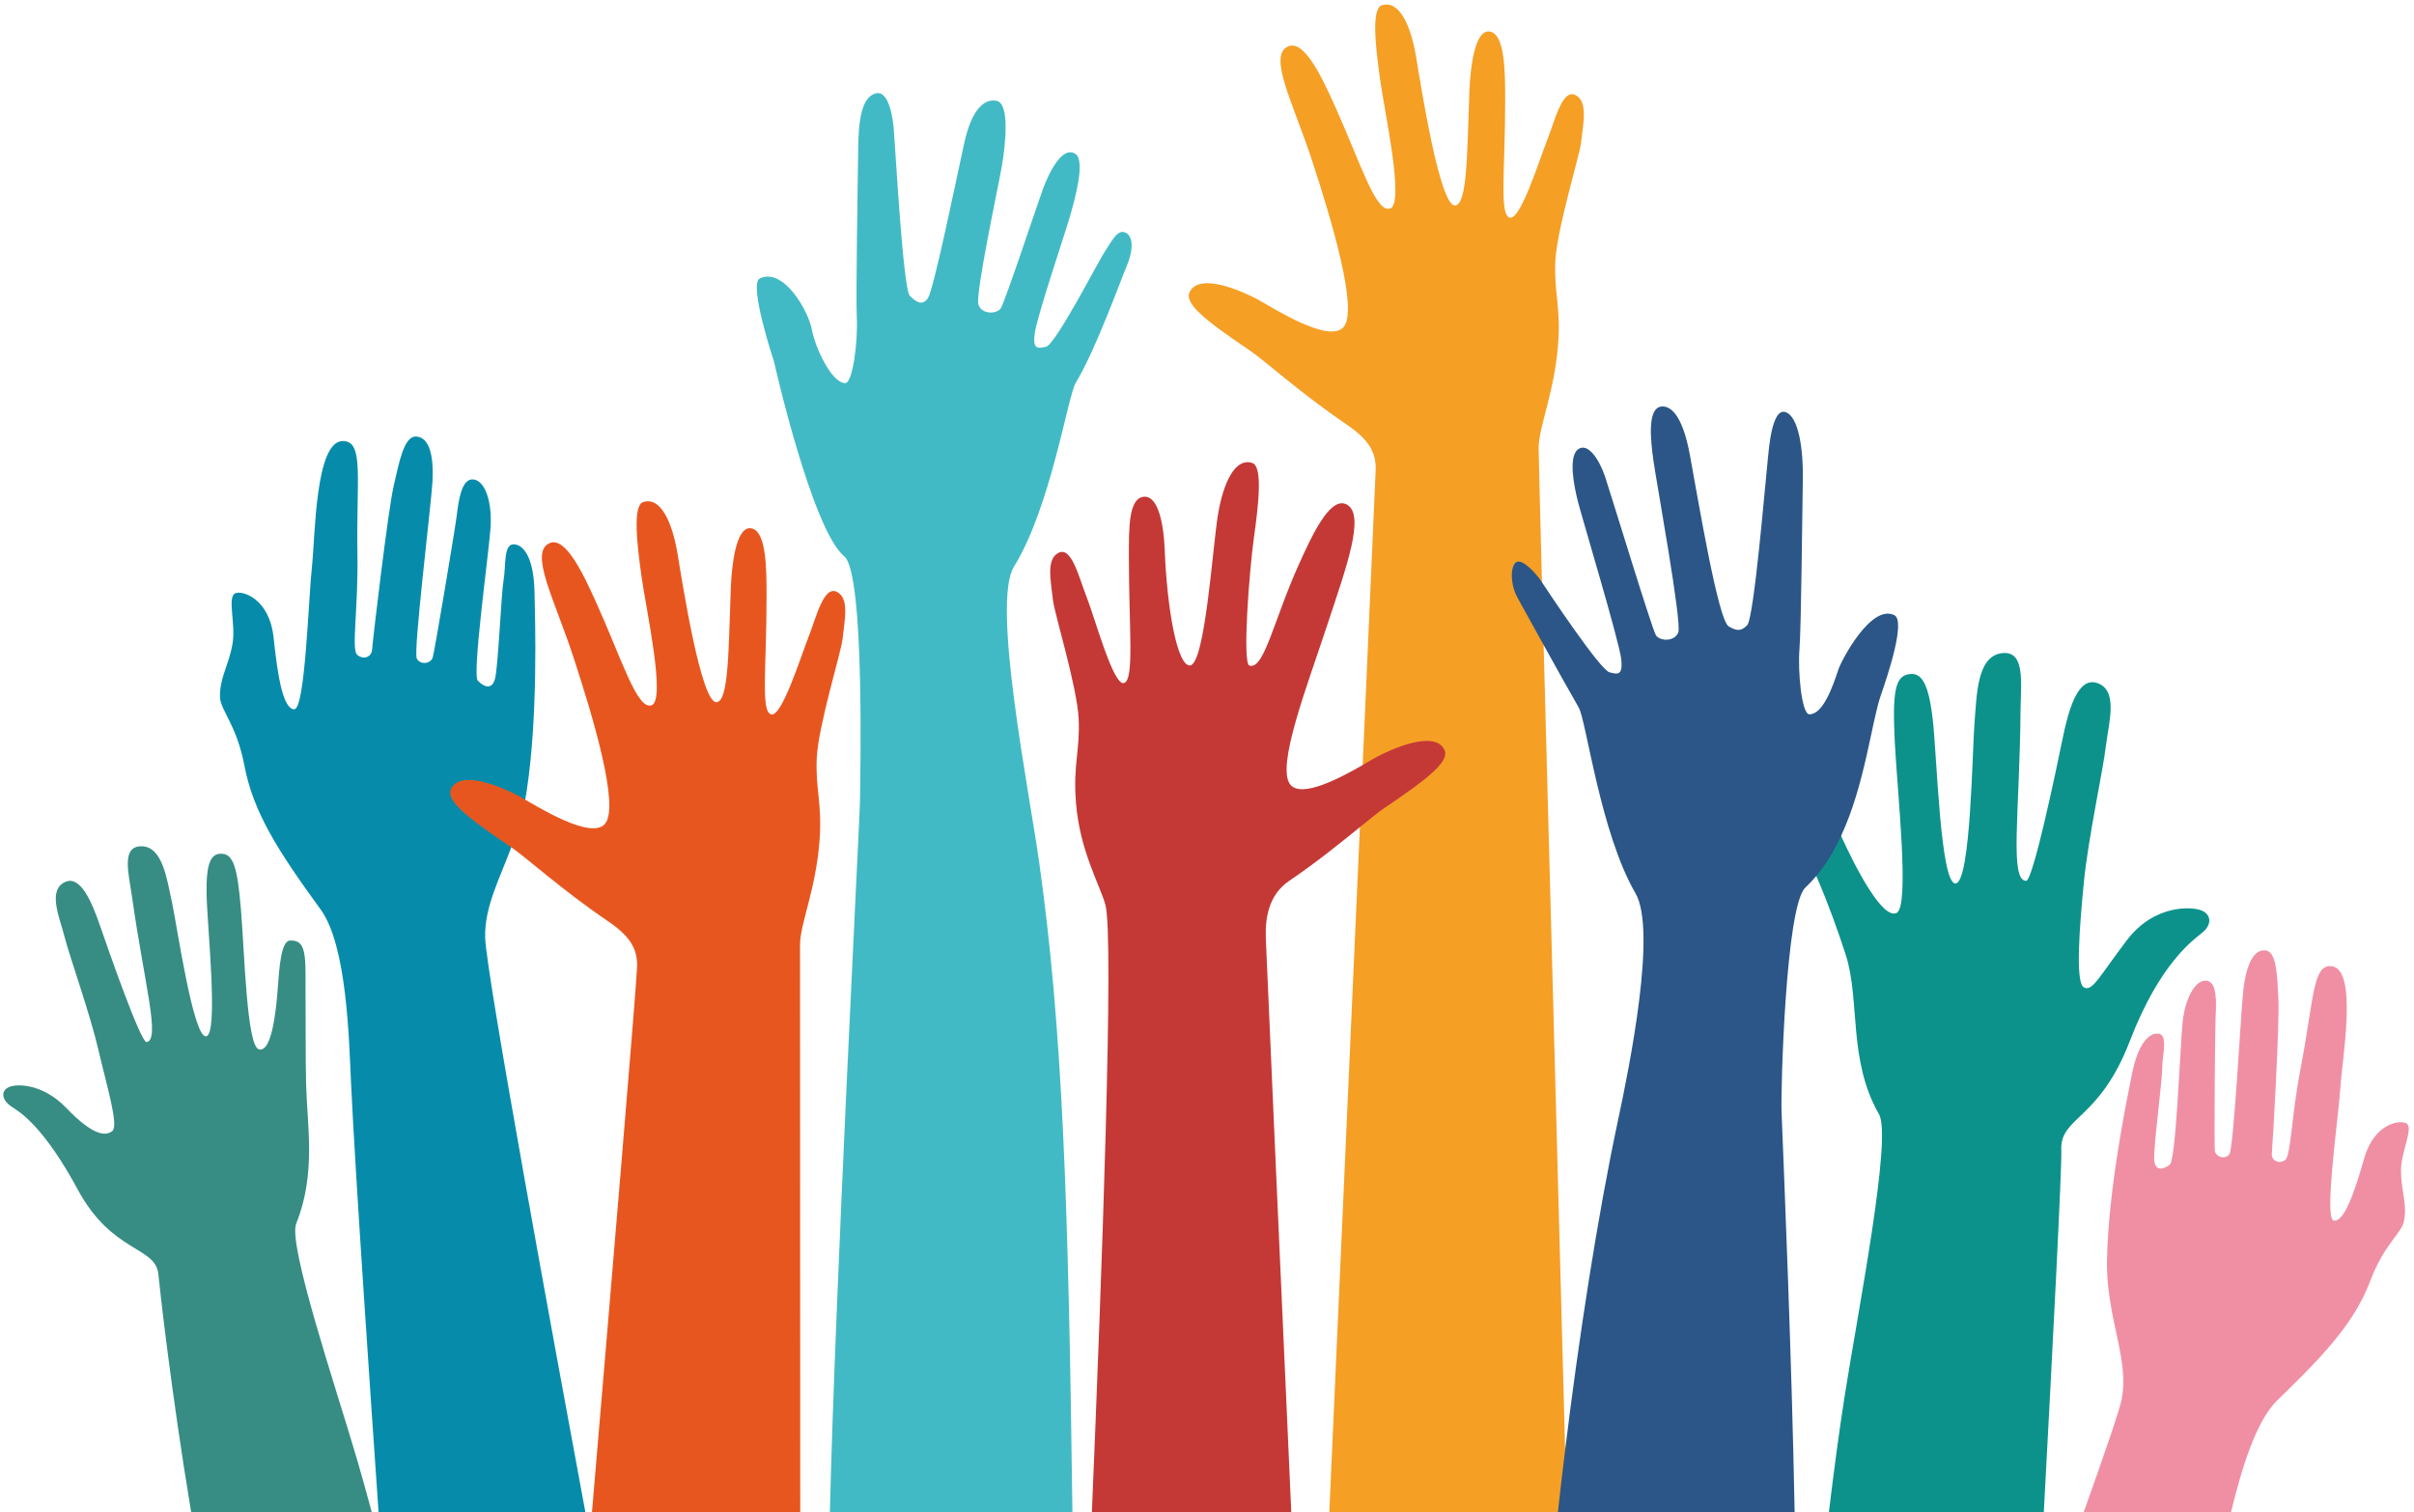
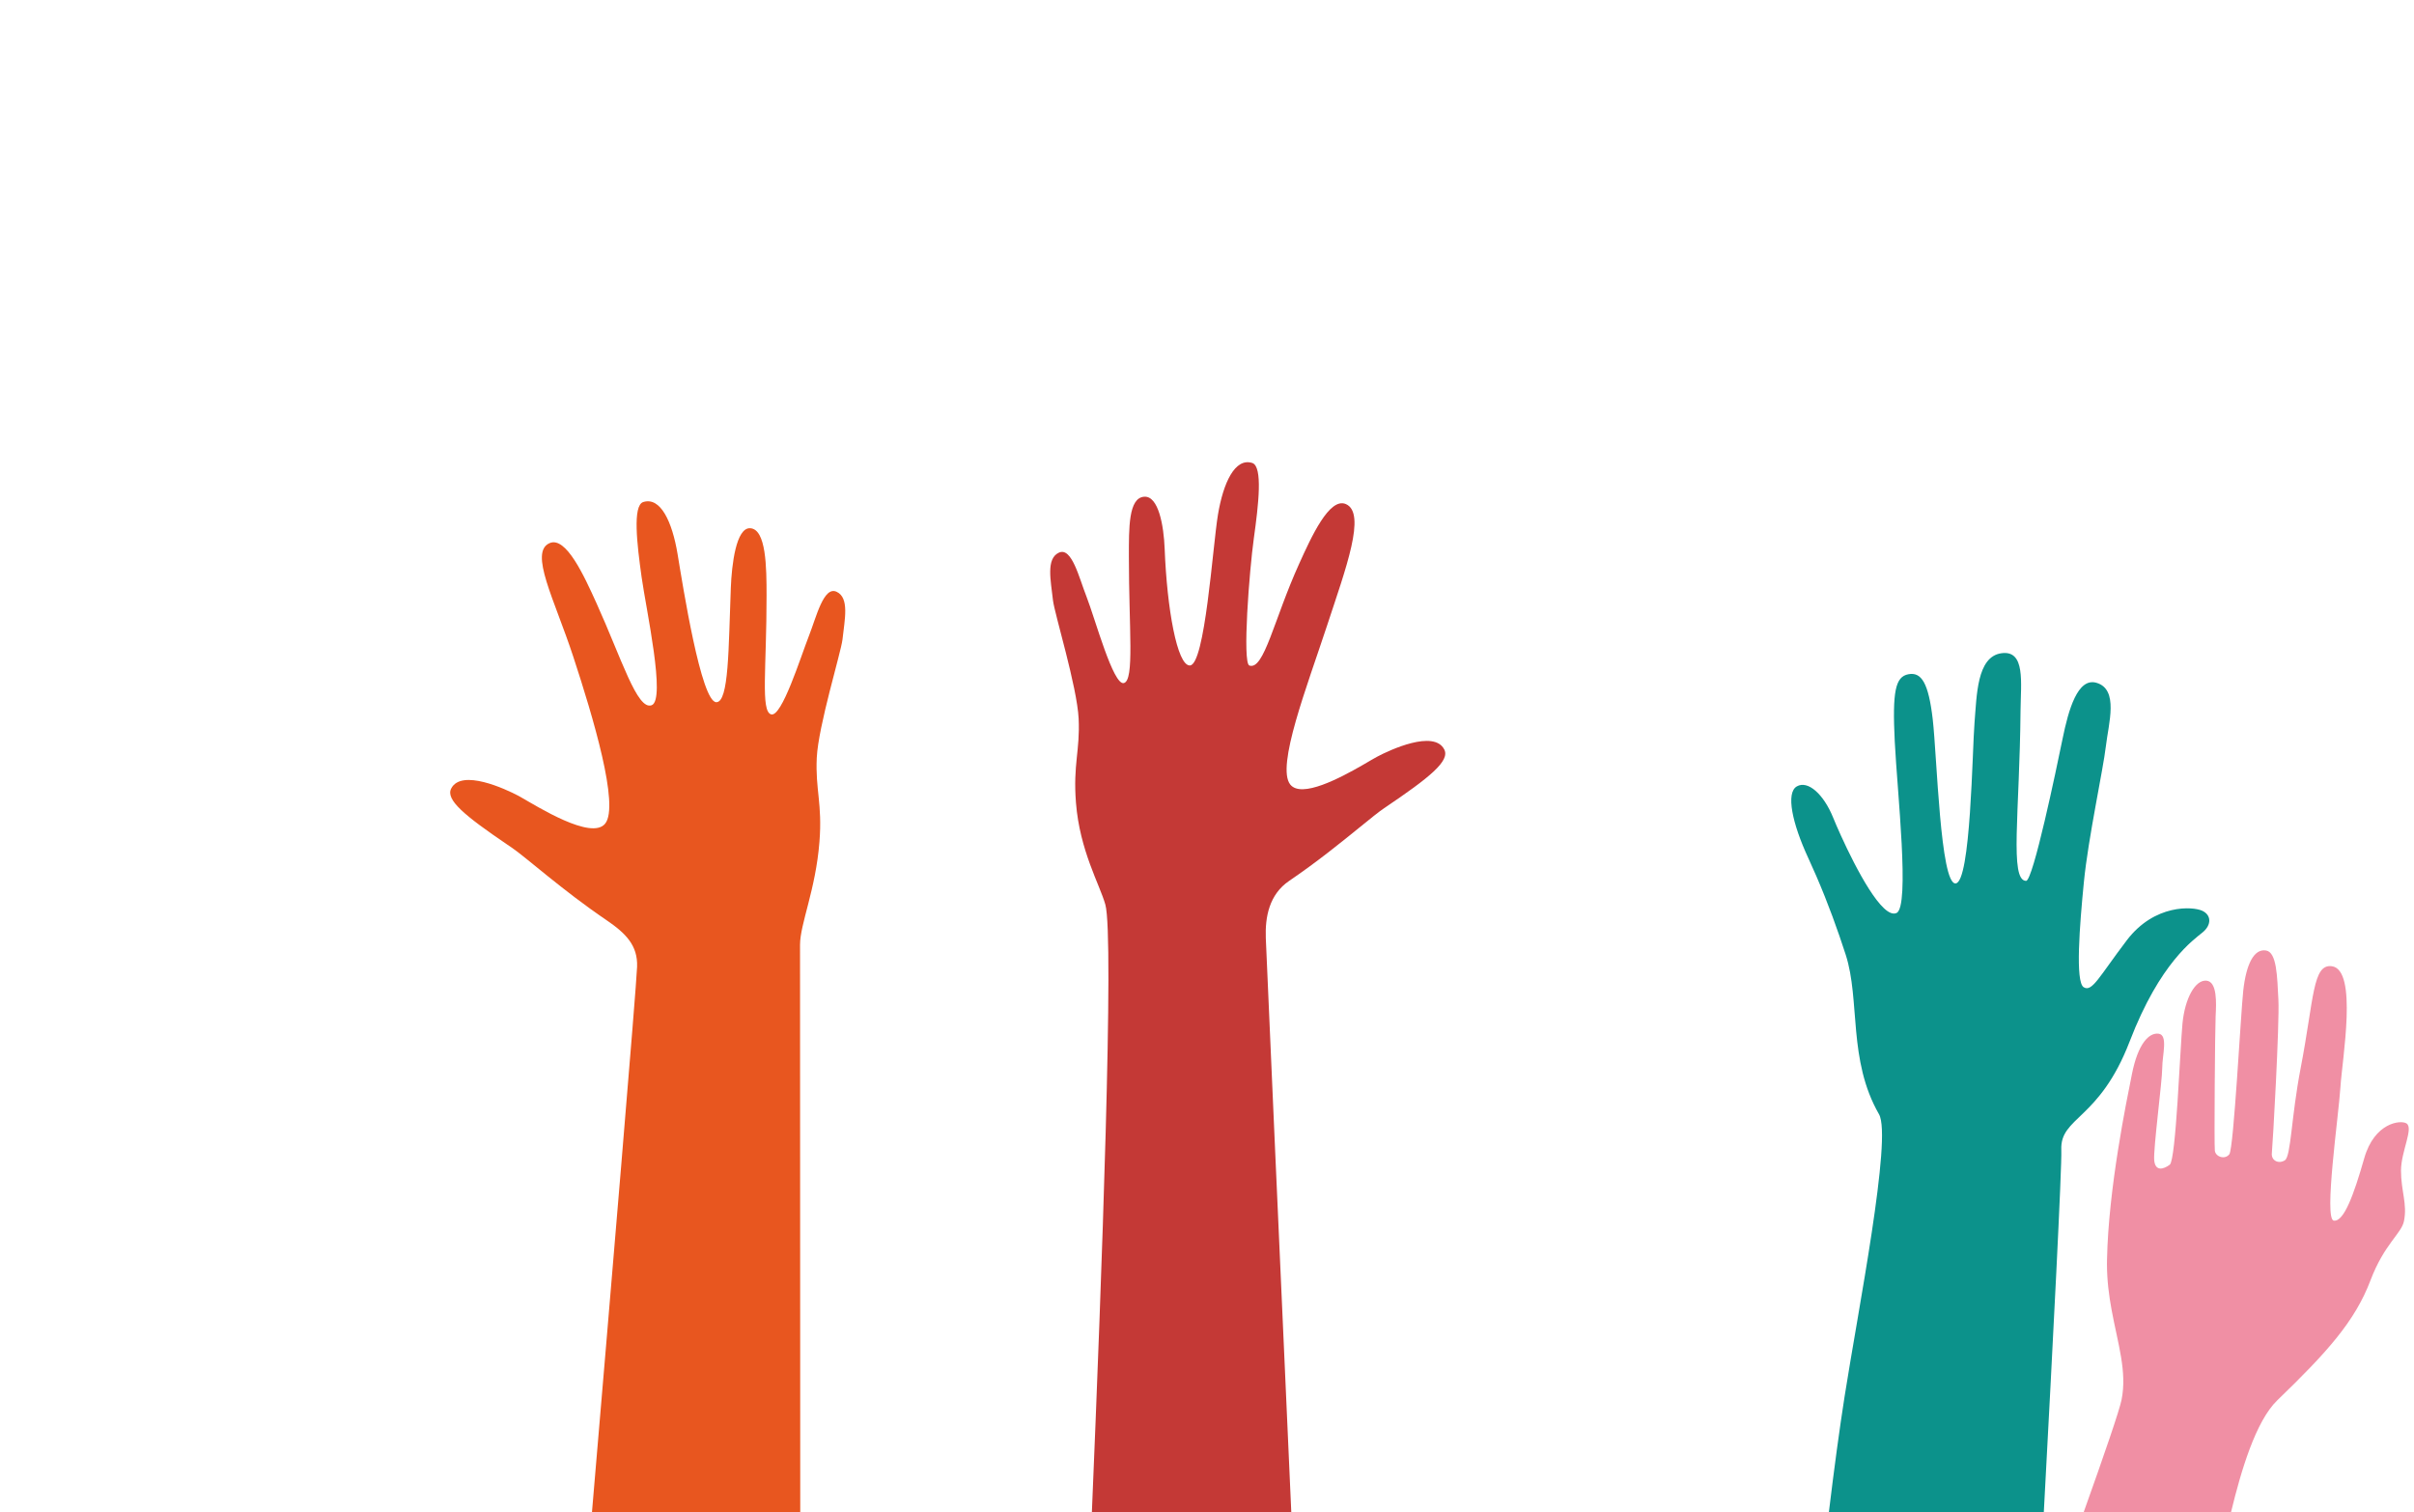
<svg xmlns="http://www.w3.org/2000/svg" height="501.5" preserveAspectRatio="xMidYMid meet" version="1.0" viewBox="-1.1 -1.5 800.6 501.5" width="800.6" zoomAndPan="magnify">
  <g>
    <g id="change1_1">
-       <path d="M122.18,500H62.29c-6.63-39.79-10.5-74.9-10.86-78.8c-0.86-9.41-15.29-6.96-26.71-28.09 c-11.41-21.12-19.21-25.78-21.97-27.54c-2.76-1.75-3.84-4.69-1.4-6.25c2.42-1.56,11.55-1.67,19.5,6.63 c8.95,9.35,13.18,9.46,15.33,7.65c2.14-1.82-1.85-14.88-4.7-27.1c-2.86-12.22-9.55-30.85-11.16-37.24 c-1.61-6.4-5.82-15.57,0.25-18.25c4.98-2.19,8.73,6.46,11.51,14.54c2.78,8.09,13.52,38.89,15.46,38.58 c4.63-0.77-0.79-19.42-4.85-48.11c-1.1-7.75-3.73-16.93,3.21-16.83c6.95,0.11,8.38,11.03,10.02,18.5 c1.63,7.49,7.02,44.89,11.29,44.54c4.27-0.36,0.41-36.48,0.21-46.91c-0.21-10.44,1.34-13.87,5.07-13.65 c3.73,0.21,5.13,4.25,6.31,18.39c1.19,14.15,1.91,45.2,5.91,46.45c4.19,1.31,5.72-12.1,6.3-20.05c0.52-7.05,1.07-15.87,4.09-16.01 c6.31-0.29,4.93,6.88,5.15,22.57c0.07,5.17-0.05,16.49,0.17,25.18c0.35,13.57,3.37,29.69-3.28,46.12 c-2.85,7.03,13.33,54.94,20.12,78.06C118.79,487.6,120.45,493.55,122.18,500z" fill="#378D83" />
-     </g>
+       </g>
    <g id="change2_1">
      <path d="M795.19,386.73c-0.01,6.84,2.15,11.05,0.98,16.81c-0.82,4.08-6.54,7.59-11.08,19.57 c-5.17,13.68-14.48,23.95-30.93,39.84c-7.13,6.88-12.02,23.35-15.33,37.05h-48.86c6.9-19.32,11.82-33.66,12.54-37.21 c1.89-9.37-1.25-18.66-3.3-29.83c-0.86-4.68-1.53-9.71-1.54-15.2c0-0.48,0.01-0.98,0.02-1.48c0.46-23.65,6.54-52.88,8.26-61.51 c2-10.11,5.66-13.84,8.86-13.41c3.19,0.43,1.21,7.03,1.19,11.4c-0.01,4.38-2.99,26.77-2.66,30.56c0.34,3.79,3.09,3.04,5.16,1.48 c2.07-1.55,3.41-38.5,4.22-46.87c0.82-8.37,4.24-14.47,7.91-14.17c3.66,0.3,3.31,7.46,3.08,11.79c-0.21,4.34-0.51,42.59-0.26,44.61 c0.25,2.03,3.32,3.08,4.8,1.19s3.78-46.63,4.62-54.25c0.98-8.85,3.55-13.99,7.55-13.34c3.6,0.57,3.7,8.62,4.11,16.36 c0.4,7.75-1.88,48.23-2.17,50.79c-0.3,2.57,2.3,3.76,4.33,2.42c2.03-1.35,2.07-14.19,5.22-30.56c4.46-23.17,3.94-34.66,10.36-33.79 c8.67,1.2,3.41,30.74,2.83,40.15c-0.59,9.41-5.55,43.7-2.21,44.22c3.35,0.51,6.68-8.67,10.09-20.62 c3.4-11.96,12.1-12.8,14.01-11.63C799.47,372.64,795.2,380.38,795.19,386.73z" fill="#F08FA4" />
    </g>
    <g id="change3_1">
      <path d="M729.44,307.71c-2.96,2.46-14.16,9.97-24.24,36.21c-10.09,26.24-23.13,24.95-22.67,35.99 c0.23,5.42-2.73,62.96-5.8,120.09h-71.28c1.75-14.47,3.53-27.64,5.21-38.35c4.35-27.85,15.84-85.87,11.41-93.58 c-10.37-18.01-6.17-37.82-11.05-52.93c-2.62-8.08-5.82-17.01-9.75-26.09c-0.84-1.94-1.71-3.9-2.61-5.85 c-5.4-11.65-7.54-21.73-3.85-23.87c3.7-2.13,8.91,2.63,12.03,10.31c0.59,1.46,1.51,3.61,2.65,6.11 c4.85,10.65,13.68,27.73,18.39,25.57c4.5-2.07,0.23-40.32-0.59-56.9c-0.82-16.57,0.18-21.47,4.53-22.29 c4.34-0.82,6.68,2.91,8.08,15.04c1.39,12.13,2.5,54.58,7.56,54.34c5.07-0.25,5.54-44.43,6.29-53.35 c0.75-8.91,0.73-21.79,8.86-22.99c8.13-1.2,6.48,9.85,6.4,19c-0.29,33.88-3.71,56.33,1.83,56.5c2.31,0.07,10.09-37.29,12.1-47.09 c1.99-9.79,5.04-20.39,11.22-18.62c7.54,2.17,4.03,13.46,3.14,21.12c-0.89,7.65-5.82,30.28-7.27,44.87 c-1.44,14.61-2.89,33.2-0.09,34.98c2.8,1.77,5.13-3.49,14.33-15.58c9.2-12.09,21.91-11.21,25-9.77 C732.33,302,732.39,305.25,729.44,307.71z" fill="#0C928B" />
    </g>
    <g id="change4_1">
-       <path d="M159.8,309.54c0.31,11.93,23.77,139.48,33.23,190.46h-68.58c-2.62-37.68-7.7-111.93-9.12-142.11 c-0.69-14.64-1.34-45.71-10.09-57.74c-14.44-19.82-22.37-32.39-25.3-47.79c-2.57-13.51-7.96-18.27-8.08-22.72 c-0.16-6.31,2.89-10.35,4.15-17.57c1.16-6.71-1.9-15.67,1-16.83c2.23-0.89,11.26,1.61,12.65,14.87c1.38,13.25,3.2,23.56,6.83,23.64 c3.62,0.07,4.73-37.07,5.85-47.11c1.12-10.04,1.04-42.22,10.42-41.87c6.93,0.26,4.26,12.3,4.68,37.61 c0.3,17.87-2.03,31.43-0.14,33.23c1.89,1.79,4.86,1.02,5.02-1.75c0.16-2.76,5.25-45.94,7.11-54.05c1.86-8.1,3.45-16.57,7.36-16.52 c4.35,0.06,6.11,5.96,5.5,15.49c-0.52,8.2-6.37,55.87-5.16,58.14c1.21,2.27,4.64,1.72,5.28-0.37c0.64-2.08,7.41-42.54,7.98-47.16 c0.57-4.62,1.53-12.24,5.45-11.88c3.92,0.36,6.4,7.43,5.72,16.43c-0.69,9-6.11,48.27-4.21,50.29c1.89,2.03,4.67,3.33,5.72-0.61 c1.06-3.94,2.04-28.14,2.85-32.76c0.8-4.63-0.08-11.96,3.37-11.83c3.46,0.14,6.63,4.76,6.88,15.8c0.21,9.44,1.23,41.43-2.67,66.49 c-0.08,0.53-0.17,1.06-0.26,1.57c-1.03,5.8-2.66,10.98-4.44,15.77C164.58,290.06,159.53,299.29,159.8,309.54z" fill="#068CAA" />
-     </g>
+       </g>
    <g id="change5_1">
-       <path d="M372.43,87.09c-1.63,3.78-10.26,27.74-16.72,38.29c-2.71,4.41-8.27,41.29-20.55,61.11 c-7.45,12.04,4.99,73.79,8.42,98.28c7.6,54.21,9.66,110.18,10.99,215.23h-80.44c1.71-72.05,9.87-229.72,9.95-234.61 c0.1-7.1,1.73-76.63-5.17-82.34c-10.77-8.9-23.32-64.64-23.32-64.64s-8.59-25.79-4.67-27.59c7.83-3.62,16.04,10.62,17.25,17.05 c1.12,5.99,6.49,17.57,11,17.71c2.57,0.07,4.3-14.02,3.89-21.76c-0.37-7.18,0.37-46.28,0.45-55.94 c0.09-10.01,1.31-17.26,5.86-18.41c4.53-1.15,5.71,9.06,5.94,11.7c0.53,6.24,3.08,53.21,5.35,55.48c1.67,1.66,4.23,3.76,6.1,0.51 c1.85-3.24,8.71-36.23,11.82-50.74c3.01-14.06,8.15-14.96,10.76-14.5c4.49,0.78,3.09,14.18,1.84,21.58 c-1.19,7-8.96,42.86-7.77,46.11c1.18,3.26,6.01,3.08,7.36,1.2c1.34-1.89,12.21-34.71,14.04-39.68c2.11-5.72,6.51-14.42,10.77-11.56 c3.42,2.29-0.34,15.47-1.79,20.57c-1.44,5.1-10.87,32.97-11.69,38.74c-0.83,5.76,1.12,5.18,3.71,4.62 c3.21-0.7,17.58-28.79,19.42-31.43c2.04-2.94,4.12-7.62,6.81-6.48C375.04,76.85,374.68,81.91,372.43,87.09z" fill="#42BAC5" />
-     </g>
+       </g>
    <g id="change6_1">
      <path d="M269.78,249.84c-0.5,10.6,1.89,15.16,0.89,27.87c-1.25,15.92-6.44,27.24-6.44,34.15 c0,4.58,0.05,114.62,0.07,188.14h-69.07c6.13-72.06,14.7-173.72,14.96-180.84c0.25-7-3.6-11.02-10.23-15.52 c-14.67-9.96-26.65-20.85-31.51-24.12c-0.43-0.3-0.87-0.58-1.29-0.87c-14.33-9.73-20.53-14.92-18.62-18.62 c3.4-6.62,18,0.15,22.29,2.42c0.22,0.11,0.48,0.26,0.77,0.43c5.49,3.11,23.46,14.43,28,8.8c4.8-5.94-4.02-35.41-10.59-55.42 c-6.24-18.98-14.72-34.64-7.83-37.62c5.45-2.35,11.45,10.9,15.55,19.94c8.29,18.3,13.48,35.6,18.28,33.83 c4.8-1.76-1.81-31.69-3.33-42.55c-1.52-10.85-3.03-23.72,0.56-24.85c5.73-1.8,9.59,6.56,11.36,17.16 c1.76,10.6,7.82,49.23,12.87,49.23c4.2,0,4.03-18.07,4.8-37.86c0.3-7.82,1.76-20.11,6.44-19.84c5.31,0.3,5.42,13.01,5.42,22.35 c0.01,24.03-2.02,38.38,1.52,39.39c3.53,1.01,9.73-18.89,12.55-26.09c2.44-6.2,4.87-16.6,9.17-14.57 c4.29,2.02,2.67,9.14,1.94,15.81C277.82,214.89,270.29,239.23,269.78,249.84z" fill="#E8561F" />
    </g>
    <g id="change7_1">
-       <path d="M514.73,85.06c-0.51,10.6,1.89,15.15,0.89,27.87c-1.26,15.91-6.44,27.24-6.44,34.14 c0,1.43,0.43,18.47,1.11,44.61c0.17,6.4,0.35,13.36,0.55,20.76c2,75.96,5.32,199.4,7.14,266.93c0.21,7.65,0.39,14.57,0.57,20.63 h-78.78c2.34-52.16,6.67-149.13,10.14-227.15c0.31-7.04,0.62-13.93,0.92-20.62c2.39-53.61,4.18-94.28,4.31-97.84 c0.25-7.01-3.61-11.02-10.24-15.52c-14.66-9.96-26.65-20.85-31.5-24.12c-15.26-10.28-21.87-15.7-19.91-19.49 c3.4-6.61,17.99,0.16,22.29,2.43c4.29,2.27,23.98,15.15,28.78,9.22c4.8-5.94-4.03-35.4-10.6-55.41 c-6.24-18.98-14.71-34.64-7.82-37.62c5.45-2.35,11.45,10.89,15.55,19.94c8.28,18.3,13.48,35.59,18.28,33.83 c4.8-1.77-1.82-31.69-3.33-42.55c-1.52-10.86-3.04-23.72,0.55-24.85c5.74-1.8,9.59,6.56,11.36,17.16 c1.77,10.6,7.83,49.23,12.87,49.23c4.21,0,4.03-18.07,4.8-37.87c0.3-7.82,1.77-20.1,6.45-19.83c5.31,0.3,5.42,13,5.42,22.35 c0.01,24.03-2.02,38.37,1.52,39.38s9.72-18.89,12.55-26.09c2.44-6.21,4.87-16.6,9.16-14.58c4.3,2.03,2.68,9.15,1.94,15.81 C522.77,50.1,515.23,74.46,514.73,85.06z" fill="#F59F25" />
-     </g>
+       </g>
    <g id="change8_1">
      <path d="M457.97,266.54c-1.8,1.21-4.55,3.45-8.07,6.31c-6,4.87-14.19,11.53-23.44,17.81 c-6.63,4.5-8.01,11.95-7.76,18.96c0.25,7.04,5.01,113.49,8.45,190.38h-66.13c3.26-77.49,7.44-190.84,4.47-201.46 c-1.85-6.64-8.5-17.89-9.75-33.81c-1-12.71,1.39-17.27,0.89-27.87c-0.51-10.6-8.04-34.95-8.51-39.24 c-0.74-6.66-2.35-13.79,1.94-15.81c4.3-2.02,6.72,8.37,9.17,14.57c2.83,7.2,8.9,29.68,12.42,28.67c3.53-1.01,1.64-17.93,1.64-41.95 c0.01-9.36-0.18-19.56,5.13-19.85c4.67-0.27,6.44,9.5,6.74,17.33c0.77,19.79,4.12,38.64,8.33,38.64c5.05,0,7.58-39.4,9.34-50.01 c1.77-10.59,5.63-18.96,11.36-17.16c3.59,1.13,2.07,14,0.56,24.85c-1.52,10.86-3.88,41.55-1.49,42.35 c4.85,1.63,8.15-15.33,16.44-33.62c4.09-9.05,10.09-22.29,15.55-19.94c6.89,2.97,0,21.33-6.24,40.31 c-6.58,20.01-16.98,46.78-12.19,52.72c3.73,4.63,16.52-2.17,24-6.47c2.12-1.23,3.82-2.25,4.77-2.75 c4.29-2.28,18.88-9.05,22.29-2.43C479.84,250.85,473.23,256.26,457.97,266.54z" fill="#C43936" />
    </g>
    <g id="change9_1">
-       <path d="M622.73,228.93c-3.17,9.1-5.26,29.63-13.24,46.82c-2.23,4.8-4.92,9.34-8.23,13.3 c-1.14,1.36-2.35,2.66-3.63,3.86c-6.53,6.13-8.17,67.21-7.88,74.3c0.82,20.73,3.36,80.79,4.34,132.78h-78.51 c0.74-6.72,1.54-13.62,2.4-20.63c4.54-37,10.65-77.07,17.52-109.22c3.95-18.48,12.92-63.12,5.81-75.35 c-11.72-20.16-16.27-57.17-18.85-61.66c-3.06-5.32-7.59-13.44-11.61-20.69c-4.07-7.36-7.63-13.84-8.64-15.65 c-2.53-4.52-2.4-10.52-0.48-11.82c1.93-1.29,6.42,3.41,8.38,6.4c0.05,0.08,0.11,0.18,0.2,0.3c2.61,3.95,19.33,29.08,22.41,29.83 c2.58,0.64,4.5,1.27,3.84-4.51c-0.66-5.78-13.01-46.89-14.32-52.03c-1.3-5.13-3.26-14.78-0.06-17.36s7.09,3.2,9.03,8.97 c1.7,5.03,15.61,50.74,16.89,52.66c1.3,1.93,6.12,2.23,7.4-0.98c1.27-3.22-7.24-49.84-8.23-56.87c-1.05-7.44-1.98-17.35,2.51-18.02 c2.62-0.39,6.92,1.76,9.54,15.9c2.71,14.6,9.36,54.89,12.89,57c3.22,1.92,4.4,1.27,6.11-0.34c2.34-2.21,6.18-49.09,6.89-55.31 c0.3-2.64,1.23-16.72,5.73-15.45c4.5,1.27,6.05,12.47,5.86,22.48c-0.18,9.67-0.52,48.78-1.1,55.94 c-0.62,7.72,0.71,21.85,3.29,21.85c4.5-0.02,7.68-9.03,9.59-14.82c1.03-3.12,10.86-21.9,18.58-18.07 C631,204.48,624.93,222.63,622.73,228.93z" fill="#2B5687" />
-     </g>
+       </g>
  </g>
</svg>